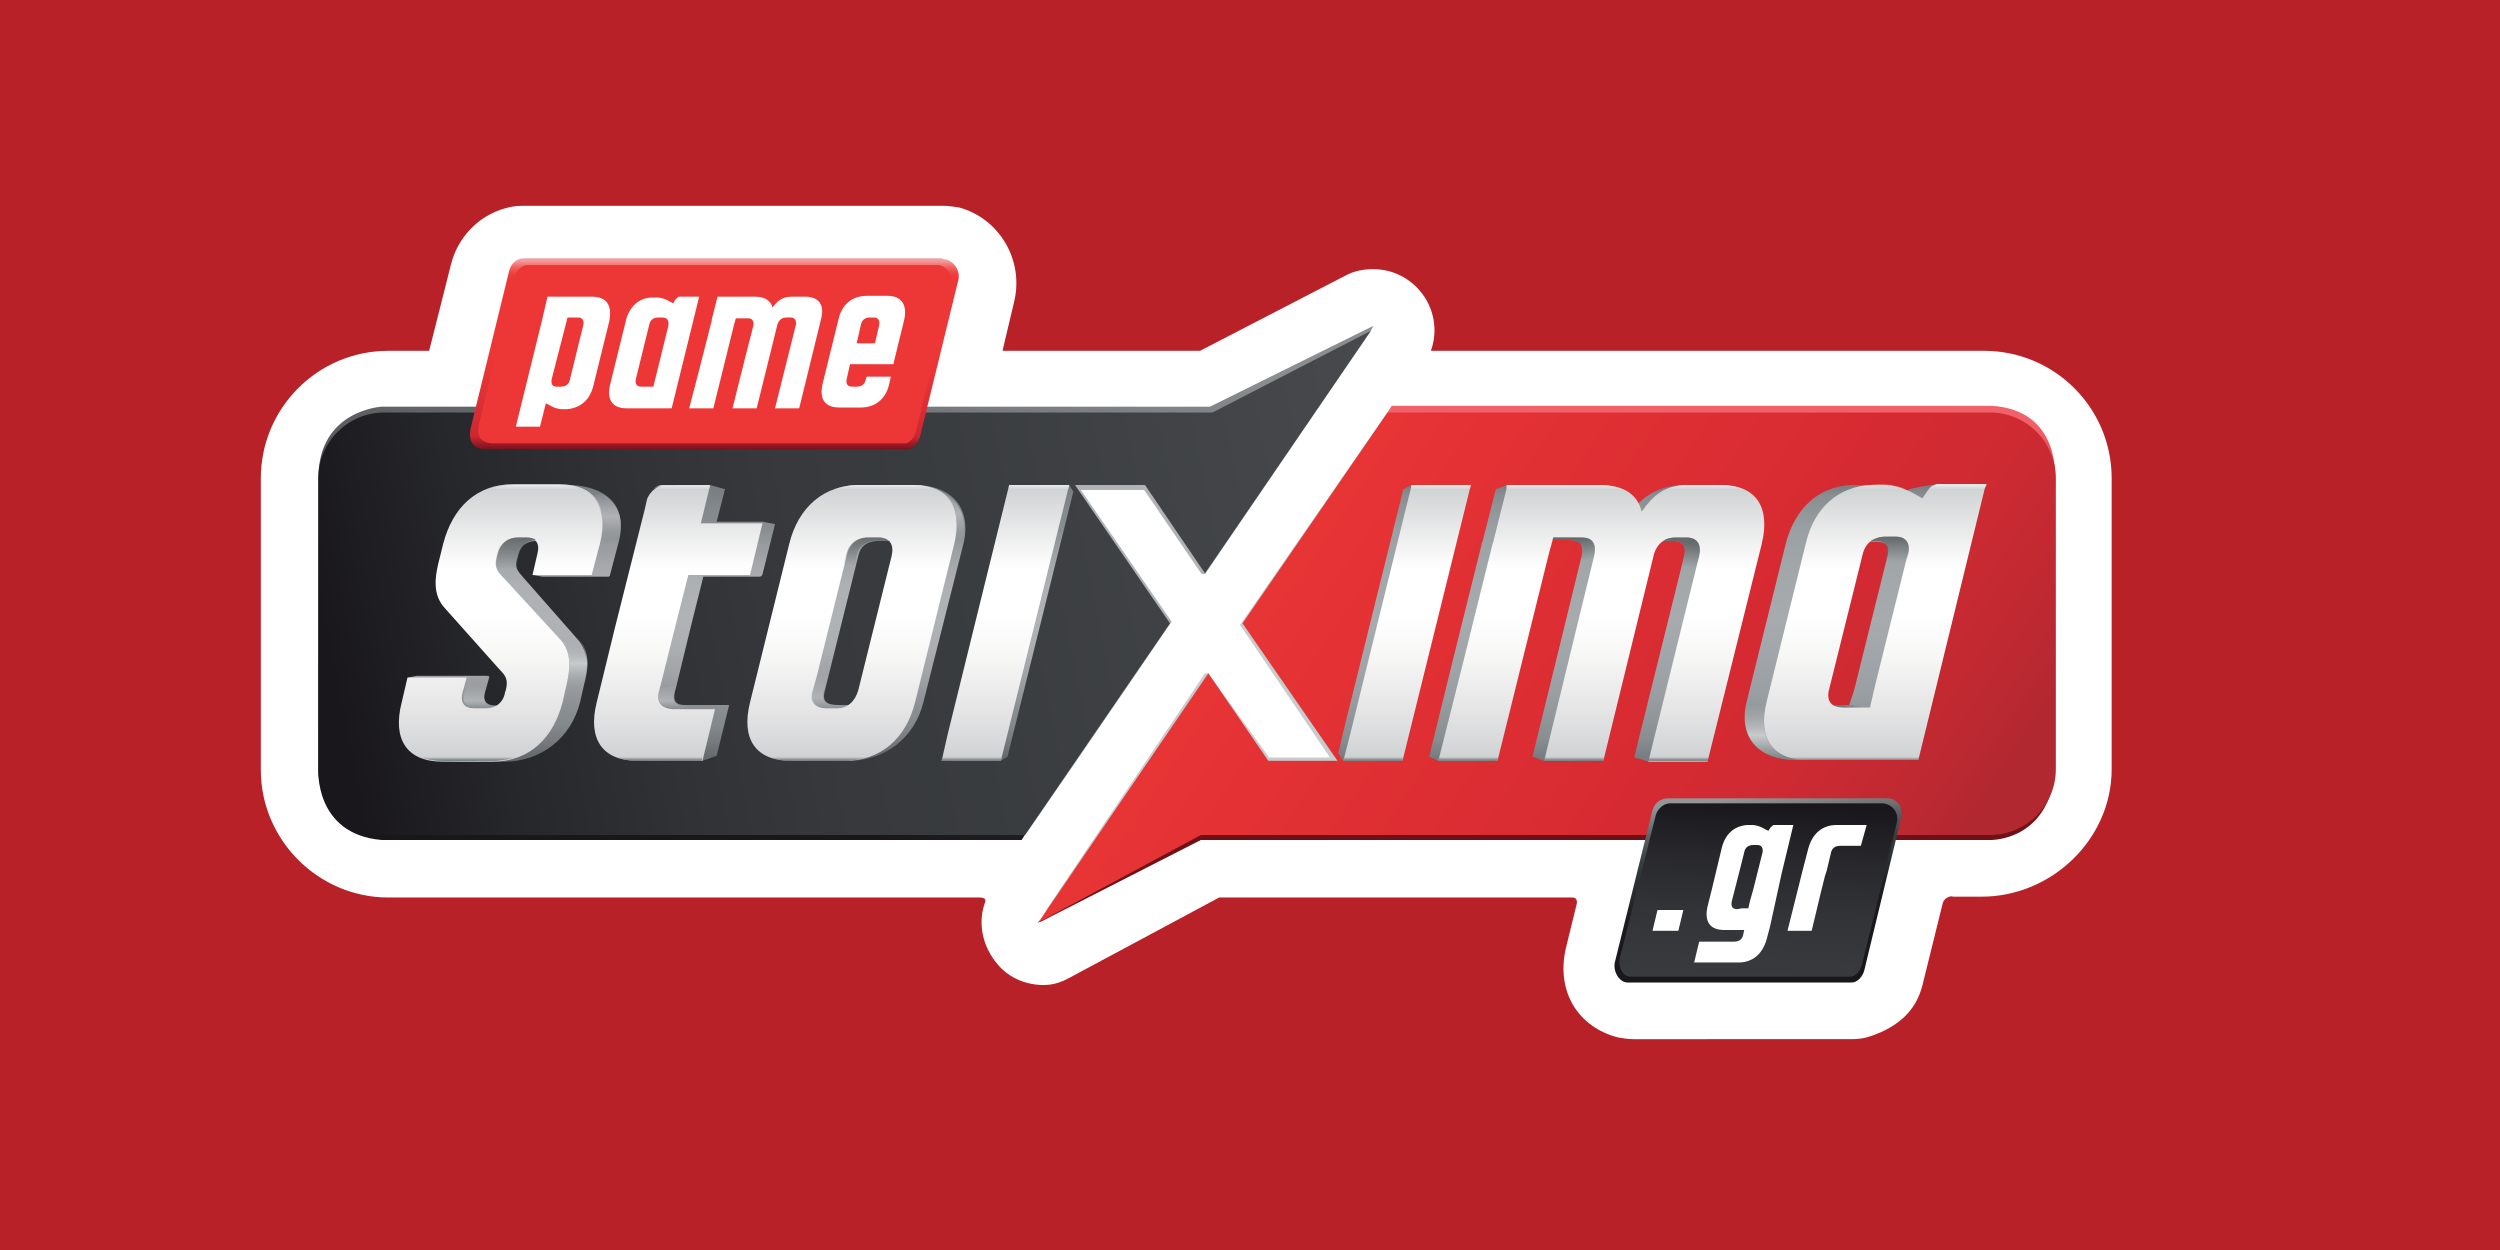
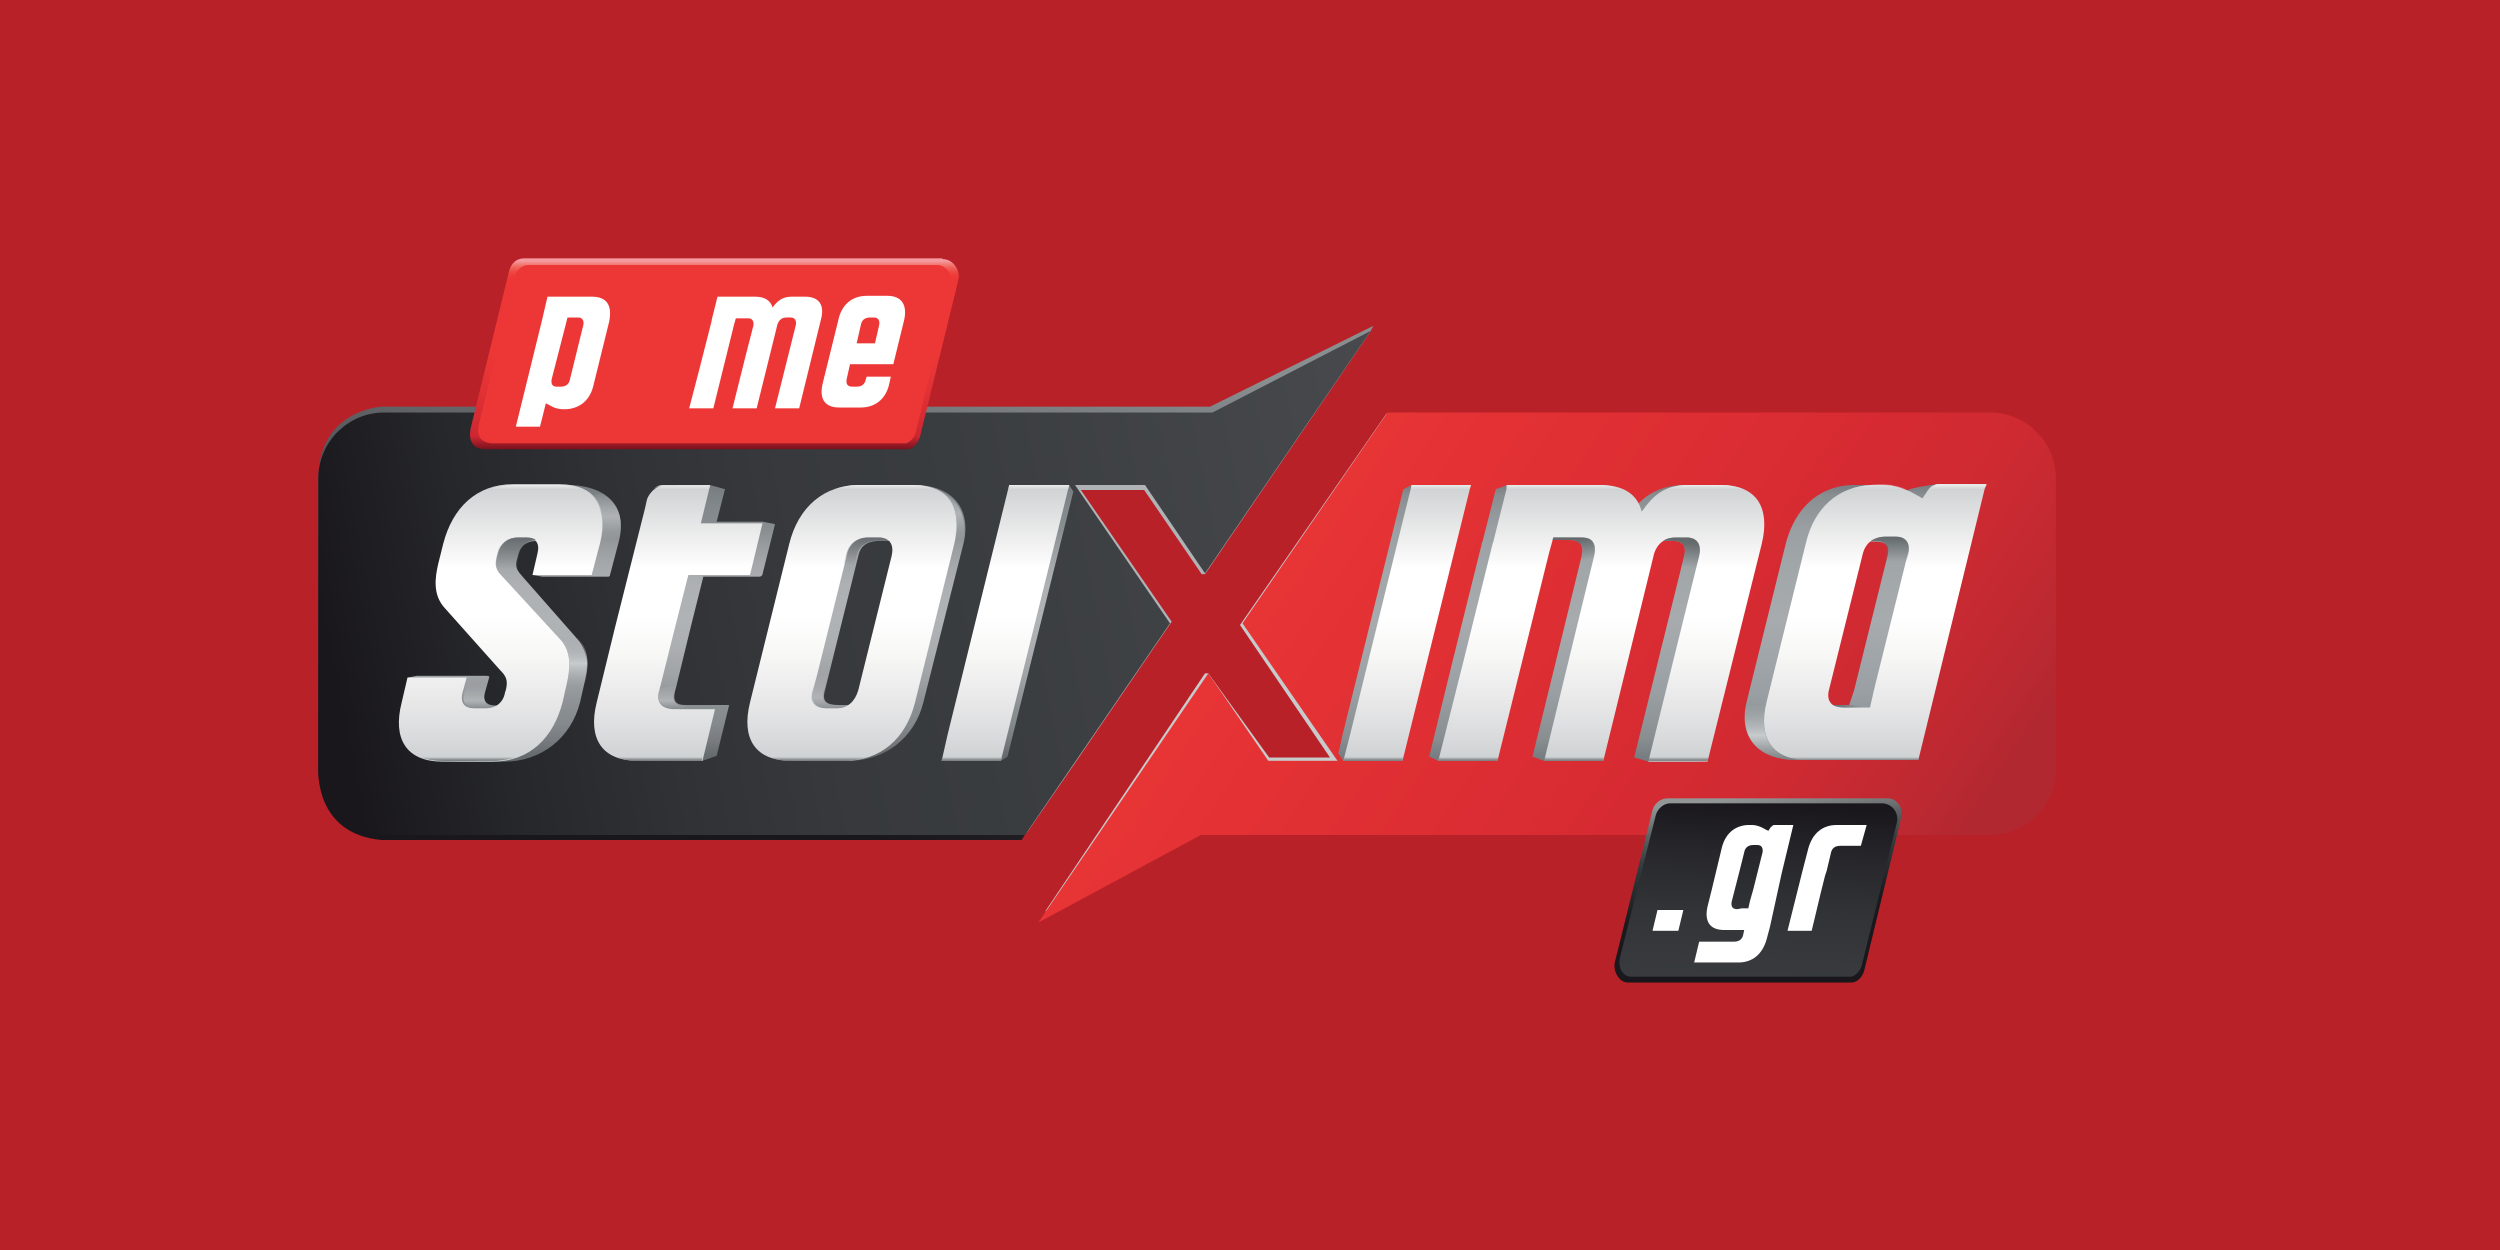
<svg xmlns="http://www.w3.org/2000/svg" version="1.1" id="Layer_1" x="0px" y="0px" viewBox="0 0 300 150" style="enable-background:new 0 0 300 150;" xml:space="preserve">
  <style type="text/css">
	.st0{fill:#B92128;}
	.st1{fill:#FFFFFF;}
	.st2{fill:#C7CBCC;}
	.st3{fill:url(#SVGID_1_);}
	.st4{fill:#B0B3B6;}
	.st5{fill:url(#SVGID_2_);}
	.st6{fill:url(#SVGID_3_);}
	.st7{fill:url(#SVGID_4_);}
	.st8{fill:url(#SVGID_5_);}
	.st9{fill:url(#SVGID_6_);}
	.st10{fill:url(#SVGID_7_);}
	.st11{fill:url(#SVGID_8_);}
	.st12{fill:url(#SVGID_9_);}
	.st13{fill:url(#SVGID_10_);}
	.st14{fill:url(#SVGID_11_);}
	.st15{fill:url(#SVGID_12_);}
	.st16{fill:url(#SVGID_13_);}
	.st17{fill:url(#SVGID_14_);}
	.st18{fill:url(#SVGID_15_);}
	.st19{fill:url(#SVGID_16_);}
	.st20{fill:url(#SVGID_17_);}
	.st21{fill:url(#SVGID_18_);}
	.st22{fill:url(#SVGID_19_);}
	.st23{fill:url(#SVGID_20_);}
	.st24{fill:url(#SVGID_21_);}
	.st25{fill:url(#SVGID_22_);}
	.st26{fill:url(#SVGID_23_);}
	.st27{fill:url(#SVGID_24_);}
	.st28{fill:url(#SVGID_25_);}
	.st29{fill:url(#SVGID_26_);}
	.st30{fill:url(#SVGID_27_);}
	.st31{fill:url(#SVGID_28_);}
	.st32{fill:url(#SVGID_29_);}
	.st33{fill:url(#SVGID_30_);}
	.st34{fill:url(#SVGID_31_);}
	.st35{fill:url(#SVGID_32_);}
	.st36{fill:url(#SVGID_33_);}
	.st37{fill:url(#SVGID_34_);}
	.st38{fill:url(#SVGID_35_);}
	.st39{fill:url(#SVGID_36_);}
	.st40{fill:url(#SVGID_37_);}
	.st41{fill:url(#SVGID_38_);}
	.st42{fill:url(#SVGID_39_);}
	.st43{fill:url(#SVGID_40_);}
	.st44{fill:url(#SVGID_41_);}
	.st45{fill:url(#SVGID_42_);}
	.st46{fill:url(#SVGID_43_);}
	.st47{fill:url(#SVGID_44_);}
	.st48{fill:url(#SVGID_45_);}
	.st49{opacity:0.6;fill:url(#SVGID_46_);enable-background:new    ;}
	.st50{fill:url(#SVGID_47_);}
	.st51{fill:url(#SVGID_48_);}
	.st52{fill:url(#SVGID_49_);}
	.st53{fill:url(#SVGID_50_);}
	.st54{fill:url(#SVGID_51_);}
	.st55{fill:url(#SVGID_52_);}
	.st56{fill:url(#SVGID_53_);}
	.st57{fill:url(#SVGID_54_);}
	.st58{fill:url(#SVGID_55_);}
	.st59{fill:url(#SVGID_56_);}
	.st60{fill:url(#SVGID_57_);}
	.st61{fill:url(#SVGID_58_);}
</style>
  <rect x="-0.2" class="st0" width="300.2" height="150" />
  <g>
-     <path class="st1" d="M233.1,108.5l-2.4,9.7c-0.8,3.2-3,5-6.1,6.1c-0.8,0.3-1.6,0.4-2.4,0.4H196c-0.6,0-1.2-0.1-1.8-0.2   c-4.8-1.2-7.5-5.5-6.3-10.7c0,0,0.9-3.7,1.3-5.3c0.2-0.9-0.6-0.8-0.6-0.8h-42.3l-17.9,9.6c-1.1,0.6-2,0.9-3.2,0.9   c-2,0-4.1-0.8-5.5-2.5c-1.8-2.1-2.4-4.9-1.5-7.4c0,0,0.3-0.6-0.6-0.6h-71c-8.4,0-15.3-6.9-15.3-15.3v-35c0-8.4,6.8-15.3,15.3-15.3   h4.9l2.6-10.3c0.8-3.3,3.3-5.9,6.5-6.8c0.7-0.2,1.3-0.3,2-0.3h50.6c0.6,0,1.3,0.1,1.9,0.2c4.8,1.3,7.8,6.3,6.6,11.3l-1.4,5.9H144   l17.4-9c1.1-0.6,2.2-0.8,3.4-0.8c2.1,0,4.1,0.9,5.5,2.5c1.8,2,2.3,4.9,1.4,7.3h66.4c8.4,0,15.3,6.8,15.3,15.3v34.9   c0,8.4-7.2,15.3-15.6,15.3h-3.5C234.4,107.5,233.3,107.5,233.1,108.5z" />
    <path class="st2" d="M125.4,109.4l19.2-28.6h0.4l7.3,10.1h7.3L148.8,75l17.6-25.4l3,14.9v29c0,0-5.5,4.1-6,4.1s-23.6-1-23.6-1   l-7.4,7.9L125.4,109.4z" />
    <linearGradient id="SVGID_1_" gradientUnits="userSpaceOnUse" x1="103.662" y1="113.653" x2="91.913" y2="52.023" gradientTransform="matrix(1 0 0 -1 0 150)">
      <stop offset="1.397650e-03" style="stop-color:#898E91" />
      <stop offset="1" style="stop-color:#19171C" />
    </linearGradient>
    <path class="st3" d="M164.5,39.7l0.3-0.6l-19.6,9.7h-35H46.8h-1c0,0-7.6,0.4-7.6,8.6s0,34.9,0,34.9s-0.5,7.8,7.6,8.5h16.8h60l1-1.6   l2.2-7.9l5.3-23.8l-4.1-9.7l1.9-3.9l18.8-1.6l14.3-10L164.5,39.7z" />
    <path class="st4" d="M164.5,39.7l-19.9,29.2h-0.4l-6.9-10.1h-7.6l10.9,15.8L128.7,92l-5.6,8.1l7.1-13.3L128,62l-0.9-5.3   c0,0,10-1.2,10.4-1.4s11.3-0.2,11.3-0.2L164.5,39.7z" />
    <linearGradient id="SVGID_2_" gradientUnits="userSpaceOnUse" x1="185.557" y1="99.844" x2="185.557" y2="50.142" gradientTransform="matrix(1 0 0 -1 0 150)">
      <stop offset="0" style="stop-color:#F16169" />
      <stop offset="8.792251e-02" style="stop-color:#F05357" />
      <stop offset="0.179" style="stop-color:#EF4749" />
      <stop offset="0.273" style="stop-color:#EE3E3E" />
      <stop offset="0.373" style="stop-color:#ED3938" />
      <stop offset="0.486" style="stop-color:#ED3736" />
      <stop offset="0.562" style="stop-color:#E03434" />
      <stop offset="0.675" style="stop-color:#C92D30" />
      <stop offset="0.812" style="stop-color:#A52328" />
      <stop offset="0.966" style="stop-color:#79141A" />
      <stop offset="0.999" style="stop-color:#6F1017" />
    </linearGradient>
-     <path class="st5" d="M124.9,110.6l19.2-9.8h94.8c0,0,7.1,0.1,7.7-8.5V57.4c0,0,0.7-8.2-7.6-8.7h-72l-0.5,0.8l-2,10l-4.7,16.3   l3.1,15.6v4.5l-14.3,2l-7.6-0.2l-16.5,13" />
    <linearGradient id="SVGID_3_" gradientUnits="userSpaceOnUse" x1="144.743" y1="95.721" x2="228.875" y2="38.799" gradientTransform="matrix(1 0 0 -1 0 150)">
      <stop offset="0" style="stop-color:#ED3736" />
      <stop offset="0.645" style="stop-color:#D62A32" />
      <stop offset="0.774" style="stop-color:#CF2A32" />
      <stop offset="0.921" style="stop-color:#BE2931" />
      <stop offset="1" style="stop-color:#B12830" />
    </linearGradient>
    <path class="st6" d="M144.1,100.2h94.7c4.3,0,7.9-3.5,7.9-7.9V57.4c0-4.3-3.5-7.9-7.9-7.9h-72.3l-17.4,25.3l11.4,16.5h-8.3   L145,80.8l-20.4,29.9L144.1,100.2z" />
    <linearGradient id="SVGID_4_" gradientUnits="userSpaceOnUse" x1="40.449" y1="66.408" x2="167.458" y2="91.809" gradientTransform="matrix(1 0 0 -1 0 150)">
      <stop offset="0" style="stop-color:#19171C" />
      <stop offset="0.14" style="stop-color:#26272B" />
      <stop offset="0.3" style="stop-color:#313236" />
      <stop offset="0.448" style="stop-color:#37393D" />
      <stop offset="0.57" style="stop-color:#393C3F" />
      <stop offset="0.993" style="stop-color:#47494D" />
    </linearGradient>
    <path class="st7" d="M140.4,74.8L129,58.2h8.4l7.2,10.6l19.9-29.1l-19,9.8H46.1c-4.3,0-7.9,3.5-7.9,7.9v34.9c0,4.3,3.5,7.9,7.9,7.9   H123L140.4,74.8z" />
    <g>
      <g>
		</g>
      <g>
		</g>
      <linearGradient id="SVGID_5_" gradientUnits="userSpaceOnUse" x1="85.73" y1="118.673" x2="85.73" y2="96.043" gradientTransform="matrix(1 0 0 -1 0 150)">
        <stop offset="0" style="stop-color:#F69AA1" />
        <stop offset="8.079831e-03" style="stop-color:#F48B8B" />
        <stop offset="2.169751e-02" style="stop-color:#F2756F" />
        <stop offset="3.577329e-02" style="stop-color:#F0615A" />
        <stop offset="5.019660e-02" style="stop-color:#EF504A" />
        <stop offset="6.510857e-02" style="stop-color:#EE423E" />
        <stop offset="8.081198e-02" style="stop-color:#ED3A38" />
        <stop offset="9.862389e-02" style="stop-color:#ED3736" />
        <stop offset="0.153" style="stop-color:#ED3736" />
        <stop offset="0.486" style="stop-color:#ED3736" />
        <stop offset="0.647" style="stop-color:#E43335" />
        <stop offset="0.886" style="stop-color:#D12932" />
        <stop offset="0.929" style="stop-color:#CE2731" />
        <stop offset="1" style="stop-color:#77111D" />
      </linearGradient>
      <path class="st8" d="M113,31h-0.7H63.9h-1c-1,0-1.6,0.7-1.8,1.5l-4.6,18.8c0,0-0.7,2.6,1.7,2.6h50.2h0.7c0.6-0.2,1.1-0.8,1.3-1.5    l4.6-18.8c0.3-1.2-0.7-2.5-1.8-2.5" />
      <linearGradient id="SVGID_6_" gradientUnits="userSpaceOnUse" x1="57.233" y1="107.5" x2="114.226" y2="107.5" gradientTransform="matrix(1 0 0 -1 0 150)">
        <stop offset="0" style="stop-color:#ED3736" />
        <stop offset="1" style="stop-color:#ED3736" />
      </linearGradient>
      <path class="st9" d="M111.6,31.8h-0.5H63.7h-0.3c-0.8,0-1.5,0.7-1.6,1.4l-4.3,17.6c0,0-0.8,2.3,1.6,2.4H108h0.7    c0.6-0.2,1-0.7,1.2-1.4l4.3-17.6c0.3-1.1-0.7-2.4-1.7-2.4C112.5,31.8,111.6,31.8,111.6,31.8z" />
    </g>
    <linearGradient id="SVGID_7_" gradientUnits="userSpaceOnUse" x1="212.128" y1="32.223" x2="209.813" y2="54.299" gradientTransform="matrix(1 0 0 -1 0 150)">
      <stop offset="0" style="stop-color:#19171C" />
      <stop offset="0.384" style="stop-color:#1A191E" />
      <stop offset="0.473" style="stop-color:#212226" />
      <stop offset="0.642" style="stop-color:#303538" />
      <stop offset="0.706" style="stop-color:#363D40" />
      <stop offset="0.836" style="stop-color:#5A5E60" />
      <stop offset="1" style="stop-color:#939696" />
    </linearGradient>
    <path class="st10" d="M226.5,95.8h-0.4h-0.7h-0.7h-15.5h-1.4h-4h-1.4h-0.7H201h-0.7h-0.2c-0.9,0-1.6,0.7-1.8,1.4l-4.5,18.2   c-0.3,1.1,0.5,2.5,1.5,2.5h0.3h0.5h0.7h5.6h1.4h4h1.4h11.2h0.7h0.7h0.4c0.7,0,1.3-0.7,1.5-1.4l4.4-18.2   C228.5,97.2,227.8,95.8,226.5,95.8" />
    <linearGradient id="SVGID_8_" gradientUnits="userSpaceOnUse" x1="211.518" y1="53.42" x2="210.301" y2="29.286" gradientTransform="matrix(1 0 0 -1 0 150)">
      <stop offset="0" style="stop-color:#19171C" />
      <stop offset="0.264" style="stop-color:#28282C" />
      <stop offset="0.529" style="stop-color:#313337" />
      <stop offset="0.779" style="stop-color:#37393D" />
      <stop offset="0.998" style="stop-color:#393C3F" />
    </linearGradient>
    <path class="st11" d="M225.9,96.4h-0.2H225h-0.7h-14.8h-1.4h-3.9h-1.4h-0.7h-0.7h-0.7h-0.3c-0.8,0-1.5,0.7-1.7,1.4l-4.3,17.1   c-0.3,1.1,0.3,2.3,1.3,2.3h0.3h0.7h0.7h5.3h1.4h3.9h1.4h10.7h0.7h0.7h0.5c0.7,0,1.2-0.7,1.4-1.3l4.2-17.1   C227.9,97.8,227.3,96.5,225.9,96.4" />
    <g>
      <g>
        <g>
          <linearGradient id="SVGID_9_" gradientUnits="userSpaceOnUse" x1="61.753" y1="59.261" x2="61.753" y2="91.825" gradientTransform="matrix(1 0 0 -1 0 150)">
            <stop offset="0" style="stop-color:#656A6D" />
            <stop offset="5.845438e-02" style="stop-color:#787C80" />
            <stop offset="0.118" style="stop-color:#84898D" />
            <stop offset="0.172" style="stop-color:#898E91" />
            <stop offset="0.202" style="stop-color:#8F9397" />
            <stop offset="0.302" style="stop-color:#A0A4A7" />
            <stop offset="0.403" style="stop-color:#ACAFB2" />
            <stop offset="0.502" style="stop-color:#B0B3B6" />
            <stop offset="0.625" style="stop-color:#ADB1B3" />
            <stop offset="0.708" style="stop-color:#A5A8AB" />
            <stop offset="0.779" style="stop-color:#979B9E" />
            <stop offset="0.832" style="stop-color:#898E91" />
            <stop offset="0.915" style="stop-color:#82888C" />
            <stop offset="1" style="stop-color:#767C80" />
          </linearGradient>
          <path class="st12" d="M68.1,58.2h-4.3c-4.4,0-7.3,2.8-8.4,7.1l-0.6,2.4c-0.4,1.7-0.6,3.8,0.8,5.4l6.8,7.4c0.7,0.8,1,1.2,0.7,2.4      L63,83.1c-0.3,1.2-0.8,1.6-2,1.6h-1.4c-1.2,0-1.7-0.4-1.4-1.6l0.5-1.8c0.1-0.2-0.3-0.2-0.3-0.2H50l-1,0.2l0.7,0.8l1.2,0.2      l-0.5,2c-1.1,4.2,0.5,7.1,4.9,7.1h5.2c4.4,0,8-2.8,9.1-7.1l0.5-2.2c0.4-1.7,0.6-3.8-0.8-5.4l-6.5-7.4c-0.7-0.8-1.1-1.2-0.7-2.4      l0.1-0.4c0.3-1.2,1.2-1.6,2.4-1.6h1c1.2,0,1.7,0.4,1.4,1.6l-0.5,2L63.9,69l1.2,0.2H73c0,0,0.2,0,0.2-0.2l1-3.8      C75.5,60.6,72.5,58.2,68.1,58.2z" />
          <linearGradient id="SVGID_10_" gradientUnits="userSpaceOnUse" x1="60.1" y1="91.517" x2="60.1" y2="58.989" gradientTransform="matrix(1 0 0 -1 0 150)">
            <stop offset="0" style="stop-color:#CFD2D3" />
            <stop offset="0.194" style="stop-color:#EFEFEF" />
            <stop offset="0.3" style="stop-color:#FFFFFF" />
            <stop offset="0.317" style="stop-color:#FFFFFF" />
            <stop offset="0.474" style="stop-color:#FFFFFF" />
            <stop offset="0.619" style="stop-color:#F7F7F6" />
            <stop offset="0.803" style="stop-color:#E7E7E8" />
            <stop offset="1" style="stop-color:#CFD2D3" />
          </linearGradient>
          <path class="st13" d="M68,82.1l-0.5,2.2c-1.1,4.2-3.9,7.1-8.4,7.1h-6c-4.4,0-6-2.8-4.9-7.1l0.7-3H56l-0.5,1.8      c-0.3,1.2,0.2,1.9,1.4,1.9h1.4c1.2,0,2.1-0.7,2.3-1.9l0.1-0.3c0.3-1.2,0-1.7-0.7-2.4L53.4,73c-1.5-1.6-1.2-3.7-0.8-5.4l0.6-2.4      c1.1-4.2,3.9-7.1,8.4-7.1h5.5c4.4,0,6,2.8,4.9,7.1L71,69h-7.1l0.6-2.6c0.3-1.2-0.2-1.9-1.4-1.9h-1c-1.2,0-2.1,0.7-2.4,1.9      l-0.1,0.4c-0.3,1.2,0,1.7,0.7,2.4l6.8,7.4C68.7,78.2,68.4,80.3,68,82.1" />
          <linearGradient id="SVGID_11_" gradientUnits="userSpaceOnUse" x1="64.3" y1="91.793" x2="64.3" y2="91.274" gradientTransform="matrix(1 0 0 -1 0 150)">
            <stop offset="0" style="stop-color:#EBECEB" />
            <stop offset="1" style="stop-color:#EBECEB;stop-opacity:0" />
          </linearGradient>
          <path class="st14" d="M67.1,58.2h-5.5c-1.1,0-2.1,0.2-2.9,0.5h11.2C69.1,58.4,68.2,58.2,67.1,58.2z" />
        </g>
        <linearGradient id="SVGID_12_" gradientUnits="userSpaceOnUse" x1="61.94" y1="85.716" x2="61.94" y2="81.641" gradientTransform="matrix(1 0 0 -1 0 150)">
          <stop offset="0" style="stop-color:#656A6D" />
          <stop offset="1" style="stop-color:#656A6D;stop-opacity:0" />
        </linearGradient>
        <path class="st15" d="M62.8,69.1c-0.6-0.7-0.9-1.1-0.6-2.3l0.1-0.4c0.3-1.1,1-1.5,2-1.6c-0.2-0.2-0.6-0.3-1.1-0.3h-1     c-1.2,0-2.1,0.7-2.4,1.9l-0.1,0.4c-0.3,1.1,0,1.6,0.5,2.2C61.1,69,61.9,69.1,62.8,69.1z" />
        <linearGradient id="SVGID_13_" gradientUnits="userSpaceOnUse" x1="68.997" y1="73.192" x2="68.997" y2="67.722" gradientTransform="matrix(1 0 0 -1 0 150)">
          <stop offset="0" style="stop-color:#B0B3B6;stop-opacity:7.916400e-02" />
          <stop offset="0.199" style="stop-color:#B5B9BB;stop-opacity:0.435" />
          <stop offset="0.465" style="stop-color:#C4C8C8;stop-opacity:0.912" />
          <stop offset="0.514" style="stop-color:#C7CBCC" />
          <stop offset="0.54" style="stop-color:#C5C9CA;stop-opacity:0.947" />
          <stop offset="0.808" style="stop-color:#B6B9BB;stop-opacity:0.394" />
          <stop offset="1" style="stop-color:#B0B3B6;stop-opacity:0" />
        </linearGradient>
        <path class="st16" d="M67.5,77c1.1,1.5,0.9,3.5,0.5,5l-0.1,0.5c0.8-0.2,1.5-0.3,2.3-0.5v-0.1c0.4-1.7,0.6-3.8-0.8-5.3     C68.8,76.9,68.2,76.9,67.5,77z" />
        <linearGradient id="SVGID_14_" gradientUnits="userSpaceOnUse" x1="72.693" y1="90.93" x2="72.693" y2="85.307" gradientTransform="matrix(1 0 0 -1 0 150)">
          <stop offset="0" style="stop-color:#B0B3B6;stop-opacity:7.916400e-02" />
          <stop offset="0.514" style="stop-color:#B0B3B6" />
          <stop offset="1" style="stop-color:#B0B3B6;stop-opacity:0" />
        </linearGradient>
        <path class="st17" d="M72.3,59.2c-0.1,0-0.3,0.1-0.4,0.1c-0.3,0-0.6,0.1-1,0.1c1.3,1.2,1.7,3.1,1.1,5.6c0.8-0.2,1.5-0.3,2.3-0.5     C74.9,62,74,60.2,72.3,59.2z" />
        <linearGradient id="SVGID_15_" gradientUnits="userSpaceOnUse" x1="57.658" y1="67.722" x2="57.658" y2="65.056" gradientTransform="matrix(1 0 0 -1 0 150)">
          <stop offset="0" style="stop-color:#B0B3B6;stop-opacity:7.916400e-02" />
          <stop offset="0.664" style="stop-color:#B0B3B6" />
          <stop offset="1" style="stop-color:#B0B3B6;stop-opacity:0" />
        </linearGradient>
        <path class="st18" d="M58.4,82.2l-0.3,1c0,0-0.3,1.3,1,1.4c0.6,0,0.6,0,0.6,0S59.3,85,58.5,85s-1.4,0-1.4,0s-1.9,0-1.4-1.8     l0.3-1.1L58.4,82.2z" />
      </g>
      <linearGradient id="SVGID_16_" gradientUnits="userSpaceOnUse" x1="56.2" y1="58.674" x2="56.2" y2="59.159" gradientTransform="matrix(1 0 0 -1 0 150)">
        <stop offset="0" style="stop-color:#656A6D" />
        <stop offset="1" style="stop-color:#656A6D;stop-opacity:0" />
      </linearGradient>
      <path class="st19" d="M59.1,91.3c1.1,0,2.1-0.2,3-0.5H50.3c0.7,0.3,1.7,0.5,2.8,0.5H59.1z" />
    </g>
    <g>
      <linearGradient id="SVGID_17_" gradientUnits="userSpaceOnUse" x1="83.142" y1="59.261" x2="83.142" y2="91.825" gradientTransform="matrix(1 0 0 -1 0 150)">
        <stop offset="0" style="stop-color:#656A6D" />
        <stop offset="5.845438e-02" style="stop-color:#787C80" />
        <stop offset="0.118" style="stop-color:#84898D" />
        <stop offset="0.172" style="stop-color:#898E91" />
        <stop offset="0.202" style="stop-color:#8F9397" />
        <stop offset="0.302" style="stop-color:#A0A4A7" />
        <stop offset="0.403" style="stop-color:#ACAFB2" />
        <stop offset="0.502" style="stop-color:#B0B3B6" />
        <stop offset="0.625" style="stop-color:#ADB1B3" />
        <stop offset="0.708" style="stop-color:#A5A8AB" />
        <stop offset="0.779" style="stop-color:#979B9E" />
        <stop offset="0.832" style="stop-color:#898E91" />
        <stop offset="0.915" style="stop-color:#82888C" />
        <stop offset="1" style="stop-color:#767C80" />
      </linearGradient>
      <path class="st20" d="M91.5,62.6H86l1-3.9l-1.8-0.5h-3.4l0,0h-0.3c-0.4,0-0.8,0.2-1.2,0.5c-0.4,0.4-0.7,0.8-0.8,1.3l-0.2,1    l-3.5,14.3l0,0l-2.2,9c-1.1,4.4,0.7,7,4.9,7h5.3l0,0h0.5l1.7-0.6l1.5-6.1h-2.1h-1.9l0,0h-1.3c-1.3,0-1.5-0.7-1.1-2l1.8-7.4l1.5-6    h6.8c0,0,0.3-0.1,0.3-0.3l1.5-6L91.5,62.6z" />
      <linearGradient id="SVGID_18_" gradientUnits="userSpaceOnUse" x1="81.392" y1="91.517" x2="81.392" y2="58.989" gradientTransform="matrix(1 0 0 -1 0 150)">
        <stop offset="0" style="stop-color:#CFD2D3" />
        <stop offset="0.194" style="stop-color:#EFEFEF" />
        <stop offset="0.3" style="stop-color:#FFFFFF" />
        <stop offset="0.317" style="stop-color:#FFFFFF" />
        <stop offset="0.474" style="stop-color:#FFFFFF" />
        <stop offset="0.619" style="stop-color:#F7F7F6" />
        <stop offset="0.803" style="stop-color:#E7E7E8" />
        <stop offset="1" style="stop-color:#CFD2D3" />
      </linearGradient>
      <path class="st21" d="M84.3,91.3h-2.5l0,0h-5.3c-4.2,0-6-2.6-4.9-7l2.2-9l0,0L77.4,61l0.2-0.9c0.1-0.5,0.4-0.9,0.8-1.3    c0.4-0.3,0.8-0.5,1.2-0.5h0.3l0,0h5.3l-1.1,4.5h7.4L90,69h-7.4L81,75.3l-1.9,7.6c-0.4,1.4,0.3,2.1,1.6,2.2H82l0,0h1.7h2.1    L84.3,91.3z" />
      <linearGradient id="SVGID_19_" gradientUnits="userSpaceOnUse" x1="82.4" y1="91.8" x2="82.4" y2="91.8" gradientTransform="matrix(1 0 0 -1 0 150)">
        <stop offset="0" style="stop-color:#EBECEB" />
        <stop offset="1" style="stop-color:#EBECEB;stop-opacity:0" />
      </linearGradient>
      <path class="st22" d="M85.2,58.2h-5.3l0,0h-0.3l0,0H85.2L85.2,58.2z" />
      <linearGradient id="SVGID_20_" gradientUnits="userSpaceOnUse" x1="81.8" y1="91.793" x2="81.8" y2="91.274" gradientTransform="matrix(1 0 0 -1 0 150)">
        <stop offset="0" style="stop-color:#EBECEB" />
        <stop offset="1" style="stop-color:#EBECEB;stop-opacity:0" />
      </linearGradient>
      <path class="st23" d="M85.1,58.7l0.1-0.5h-5.7c-0.4,0-0.8,0.2-1.1,0.5H85.1z" />
      <linearGradient id="SVGID_21_" gradientUnits="userSpaceOnUse" x1="80.694" y1="67.722" x2="80.694" y2="65.013" gradientTransform="matrix(1 0 0 -1 0 150)">
        <stop offset="0" style="stop-color:#B0B3B6;stop-opacity:7.916400e-02" />
        <stop offset="0.664" style="stop-color:#B0B3B6" />
        <stop offset="1" style="stop-color:#B0B3B6;stop-opacity:0" />
      </linearGradient>
      <path class="st24" d="M82.2,85c0.1,0-0.3-0.1-0.2-0.1l0.4-0.2h-0.3c-1.3,0-1.5-0.7-1.1-2l0.2-0.6c-0.7,0.2-1.4,0.4-2.1,0.6v0.1    c-0.4,1.4,0.3,2.1,1.6,2.2H82.2z" />
      <linearGradient id="SVGID_22_" gradientUnits="userSpaceOnUse" x1="79.05" y1="58.674" x2="79.05" y2="59.159" gradientTransform="matrix(1 0 0 -1 0 150)">
        <stop offset="0" style="stop-color:#656A6D" />
        <stop offset="1" style="stop-color:#656A6D;stop-opacity:0" />
      </linearGradient>
      <path class="st25" d="M76.5,91.3h5.3l0,0h2.4l0.1-0.5H73.8C74.5,91.1,75.4,91.3,76.5,91.3z" />
    </g>
    <g>
      <linearGradient id="SVGID_23_" gradientUnits="userSpaceOnUse" x1="103.315" y1="59.261" x2="103.315" y2="91.825" gradientTransform="matrix(1 0 0 -1 0 150)">
        <stop offset="0" style="stop-color:#656A6D" />
        <stop offset="5.845438e-02" style="stop-color:#787C80" />
        <stop offset="0.118" style="stop-color:#84898D" />
        <stop offset="0.172" style="stop-color:#898E91" />
        <stop offset="0.202" style="stop-color:#8F9397" />
        <stop offset="0.302" style="stop-color:#A0A4A7" />
        <stop offset="0.403" style="stop-color:#ACAFB2" />
        <stop offset="0.502" style="stop-color:#B0B3B6" />
        <stop offset="0.625" style="stop-color:#ADB1B3" />
        <stop offset="0.708" style="stop-color:#A5A8AB" />
        <stop offset="0.779" style="stop-color:#979B9E" />
        <stop offset="0.832" style="stop-color:#898E91" />
        <stop offset="0.915" style="stop-color:#82888C" />
        <stop offset="1" style="stop-color:#767C80" />
      </linearGradient>
      <path class="st26" d="M106.9,64.9c1.3,0,1.8,0.5,1.5,1.8l-4,16.1c-0.4,1.4-1.3,1.8-2.6,1.8h-1.2c-1.4,0-2-0.4-1.6-1.8l4-16.1    c0.3-1.4,1.3-1.8,2.7-1.8H106.9 M115.6,65.3c1.1-4.5-1.6-7.1-5.8-7.1h-5.6c-4.2,0-7.3,2.6-8.4,7.1l-4.7,19c-1.1,4.4,0.7,7,5,7h5.8    c4.1,0,7.8-2.6,8.9-7L115.6,65.3" />
      <linearGradient id="SVGID_24_" gradientUnits="userSpaceOnUse" x1="102.25" y1="91.517" x2="102.25" y2="58.989" gradientTransform="matrix(1 0 0 -1 0 150)">
        <stop offset="0" style="stop-color:#CFD2D3" />
        <stop offset="0.194" style="stop-color:#EFEFEF" />
        <stop offset="0.3" style="stop-color:#FFFFFF" />
        <stop offset="0.317" style="stop-color:#FFFFFF" />
        <stop offset="0.474" style="stop-color:#FFFFFF" />
        <stop offset="0.619" style="stop-color:#F7F7F6" />
        <stop offset="0.803" style="stop-color:#E7E7E8" />
        <stop offset="1" style="stop-color:#CFD2D3" />
      </linearGradient>
      <path class="st27" d="M105.5,64.5c1.3,0,1.8,0.9,1.5,2.2l-4,16.1c-0.4,1.4-1.3,2.2-2.6,2.2h-1.2c-1.4,0-2-0.8-1.6-2.2l4-16.1    c0.3-1.4,1.3-2.2,2.7-2.2H105.5 M114.5,65.3c1.1-4.5-0.7-7.1-4.9-7.1h-6.5c-4.2,0-7.3,2.6-8.4,7.1l-4.7,19c-1.1,4.4,0.7,7,4.9,7    h6.5c4.2,0,7.3-2.6,8.4-7L114.5,65.3" />
      <linearGradient id="SVGID_25_" gradientUnits="userSpaceOnUse" x1="106.15" y1="91.793" x2="106.15" y2="91.274" gradientTransform="matrix(1 0 0 -1 0 150)">
        <stop offset="0" style="stop-color:#EBECEB" />
        <stop offset="1" style="stop-color:#EBECEB;stop-opacity:0" />
      </linearGradient>
      <path class="st28" d="M109.5,58.2H103c-1.1,0-2,0.2-2.9,0.5h12.1C111.5,58.4,110.6,58.2,109.5,58.2z" />
      <linearGradient id="SVGID_26_" gradientUnits="userSpaceOnUse" x1="112.607" y1="91.703" x2="112.607" y2="85.204" gradientTransform="matrix(1 0 0 -1 0 150)">
        <stop offset="0" style="stop-color:#B0B3B6;stop-opacity:7.916400e-02" />
        <stop offset="0.514" style="stop-color:#B0B3B6" />
        <stop offset="1" style="stop-color:#B0B3B6;stop-opacity:0" />
      </linearGradient>
      <path class="st29" d="M114.5,65L114.5,65c0.2,0,0.2,0,0.3,0c0.3-0.1,0.6-0.1,0.8-0.2c0.7-4.1-1.9-6.5-5.9-6.5h-0.2    C113.7,58.2,115.5,60.7,114.5,65z" />
      <linearGradient id="SVGID_27_" gradientUnits="userSpaceOnUse" x1="99.544" y1="69.051" x2="99.544" y2="64.902" gradientTransform="matrix(1 0 0 -1 0 150)">
        <stop offset="0" style="stop-color:#B0B3B6;stop-opacity:7.916400e-02" />
        <stop offset="0.664" style="stop-color:#B0B3B6" />
        <stop offset="1" style="stop-color:#B0B3B6;stop-opacity:0" />
      </linearGradient>
      <path class="st30" d="M100.5,84.6c-1.4,0-2-0.4-1.6-1.8l0.5-1.9l-1.5,0.5l-0.4,1.5c-0.4,1.4,0.3,2.2,1.6,2.2h1.2    c0.5,0,1-0.1,1.4-0.4l0,0L100.5,84.6L100.5,84.6z" />
      <linearGradient id="SVGID_28_" gradientUnits="userSpaceOnUse" x1="103.85" y1="85.895" x2="103.85" y2="82.133" gradientTransform="matrix(1 0 0 -1 0 150)">
        <stop offset="0" style="stop-color:#656A6D" />
        <stop offset="1" style="stop-color:#656A6D;stop-opacity:0" />
      </linearGradient>
      <path class="st31" d="M104.9,64.5h0.6c0,0,0.7,0,1.1,0.4h-1.4H105c0,0-1.8,0-2.2,1.7c-0.4,1.7-0.4,1.7-0.4,1.7l-1.3-0.2l0.4-1.4    c0,0,0.3-2.1,2.5-2.2H104.9z" />
      <linearGradient id="SVGID_29_" gradientUnits="userSpaceOnUse" x1="106.6" y1="85.1" x2="106.6" y2="85.1" gradientTransform="matrix(1 0 0 -1 0 150)">
        <stop offset="0" style="stop-color:#656A6D" />
        <stop offset="5.845438e-02" style="stop-color:#787C80" />
        <stop offset="0.118" style="stop-color:#84898D" />
        <stop offset="0.172" style="stop-color:#898E91" />
        <stop offset="0.202" style="stop-color:#8F9397" />
        <stop offset="0.302" style="stop-color:#A0A4A7" />
        <stop offset="0.403" style="stop-color:#ACAFB2" />
        <stop offset="0.502" style="stop-color:#B0B3B6" />
        <stop offset="0.625" style="stop-color:#ADB1B3" />
        <stop offset="0.708" style="stop-color:#A5A8AB" />
        <stop offset="0.779" style="stop-color:#979B9E" />
        <stop offset="0.832" style="stop-color:#898E91" />
        <stop offset="0.915" style="stop-color:#82888C" />
        <stop offset="1" style="stop-color:#767C80" />
      </linearGradient>
      <path class="st32" d="M106.6,64.9" />
      <linearGradient id="SVGID_30_" gradientUnits="userSpaceOnUse" x1="106.6" y1="85.1" x2="106.6" y2="85.1" gradientTransform="matrix(1 0 0 -1 0 150)">
        <stop offset="0" style="stop-color:#656A6D" />
        <stop offset="5.845438e-02" style="stop-color:#787C80" />
        <stop offset="0.118" style="stop-color:#84898D" />
        <stop offset="0.172" style="stop-color:#898E91" />
        <stop offset="0.202" style="stop-color:#8F9397" />
        <stop offset="0.302" style="stop-color:#A0A4A7" />
        <stop offset="0.403" style="stop-color:#ACAFB2" />
        <stop offset="0.502" style="stop-color:#B0B3B6" />
        <stop offset="0.625" style="stop-color:#ADB1B3" />
        <stop offset="0.708" style="stop-color:#A5A8AB" />
        <stop offset="0.779" style="stop-color:#979B9E" />
        <stop offset="0.832" style="stop-color:#898E91" />
        <stop offset="0.915" style="stop-color:#82888C" />
        <stop offset="1" style="stop-color:#767C80" />
      </linearGradient>
      <path class="st33" d="M106.6,64.9" />
      <linearGradient id="SVGID_31_" gradientUnits="userSpaceOnUse" x1="98.2" y1="58.674" x2="98.2" y2="59.159" gradientTransform="matrix(1 0 0 -1 0 150)">
        <stop offset="0" style="stop-color:#656A6D" />
        <stop offset="1" style="stop-color:#656A6D;stop-opacity:0" />
      </linearGradient>
      <path class="st34" d="M94.8,91.3h6.5c1.1,0,2.1-0.2,3-0.5H92.1C92.8,91.1,93.8,91.3,94.8,91.3z" />
    </g>
    <g>
      <linearGradient id="SVGID_32_" gradientUnits="userSpaceOnUse" x1="191.058" y1="59.107" x2="191.058" y2="92.018" gradientTransform="matrix(1 0 0 -1 0 150)">
        <stop offset="0" style="stop-color:#767C80" />
        <stop offset="6.860090e-02" style="stop-color:#898E91" />
        <stop offset="0.239" style="stop-color:#9A9FA3" />
        <stop offset="0.313" style="stop-color:#9EA3A7" />
        <stop offset="0.503" style="stop-color:#A7ABAE" />
        <stop offset="0.696" style="stop-color:#A1A6A9" />
        <stop offset="0.835" style="stop-color:#9A9FA3" />
        <stop offset="0.954" style="stop-color:#898E91" />
        <stop offset="0.997" style="stop-color:#767C80" />
      </linearGradient>
      <path class="st35" d="M196.1,90.9l6-24.2c0.3-1.3-0.2-1.8-1.5-1.8h-1.3c-1.3,0-2.2,0.3-2.6,1.5l-6.1,24.9h-5.3l-1.4-0.5l3.8-15.5    l2.1-8.6c0.3-1.3-0.2-1.9-1.5-1.9h-2.1c-1.3,0-1.1,0.4-1.5,1.5l-6.2,25h-5.9l-1.1-0.5l2.7-11l0,0l3.6-14.5c0-0.1,0-0.2,0.1-0.3    l1.6-6.3l1.4-0.5h5.4h0.5h2.5h1.1h0.4c2.8,0,4.5,1.1,5,3.2c1.5-2.1,3.6-3.2,6.4-3.2l0,0l0,0h1.4h1.8c4.2,0,6,2.6,4.9,7.1    l-6.5,26.1h-5.9L196.1,90.9z" />
      <linearGradient id="SVGID_33_" gradientUnits="userSpaceOnUse" x1="192.158" y1="91.517" x2="192.158" y2="58.989" gradientTransform="matrix(1 0 0 -1 0 150)">
        <stop offset="0" style="stop-color:#CFD2D3" />
        <stop offset="0.194" style="stop-color:#EFEFEF" />
        <stop offset="0.3" style="stop-color:#FFFFFF" />
        <stop offset="0.317" style="stop-color:#FFFFFF" />
        <stop offset="0.474" style="stop-color:#FFFFFF" />
        <stop offset="0.619" style="stop-color:#F7F7F6" />
        <stop offset="0.803" style="stop-color:#E7E7E8" />
        <stop offset="1" style="stop-color:#CFD2D3" />
      </linearGradient>
      <path class="st36" d="M189.8,64.5c1.3,0,1.8,0.9,1.5,2.2l-2.1,8.6l-3.9,16h7.1l6.1-24.9c0.4-1.2,1.3-1.9,2.6-1.9h1.3    c1.3,0,1.8,0.9,1.5,2.2l-6.1,24.7h7.1l6.5-26.1c1.1-4.5-0.7-7.1-4.9-7.1H204h-1.4l0,0l0,0c-2.8,0-4.1,1.1-5.6,3.2    c-0.5-2.1-2.2-3.2-5-3.2h-0.4h-1.1H188h-0.5h-6.6l-1.7,6.8c0,0.1-0.1,0.2-0.1,0.3l-3.6,14.5l0,0l-2.9,11.5h7.1l6.2-25l0.5-1.8    H189.8z" />
      <linearGradient id="SVGID_34_" gradientUnits="userSpaceOnUse" x1="204.65" y1="91.793" x2="204.65" y2="91.274" gradientTransform="matrix(1 0 0 -1 0 150)">
        <stop offset="0" style="stop-color:#EBECEB" />
        <stop offset="1" style="stop-color:#EBECEB;stop-opacity:0" />
      </linearGradient>
      <path class="st37" d="M206.5,58.2H204h-1.4l0,0l0,0c-1.1,0-1.9,0.2-2.6,0.5h9.3C208.5,58.4,207.6,58.2,206.5,58.2z" />
      <linearGradient id="SVGID_35_" gradientUnits="userSpaceOnUse" x1="187.7" y1="91.793" x2="187.7" y2="91.274" gradientTransform="matrix(1 0 0 -1 0 150)">
        <stop offset="0" style="stop-color:#EBECEB" />
        <stop offset="1" style="stop-color:#EBECEB;stop-opacity:0" />
      </linearGradient>
      <path class="st38" d="M191.9,58.2h-0.4h-1.1h-2.5h-0.5h-6.6l-0.1,0.5h14C193.9,58.4,193,58.2,191.9,58.2z" />
      <linearGradient id="SVGID_36_" gradientUnits="userSpaceOnUse" x1="201.831" y1="84.982" x2="201.525" y2="81.148" gradientTransform="matrix(1 0 0 -1 0 150)">
        <stop offset="0" style="stop-color:#656A6D" />
        <stop offset="0.788" style="stop-color:#656A6D;stop-opacity:0" />
      </linearGradient>
      <path class="st39" d="M202.1,66.7l-0.5,2c0.6-0.1,1.3-0.2,1.9-0.3l0.4-1.7c0.3-1.3-0.2-2.2-1.5-2.2h-1.3c-0.6,0-1.1,0.1-1.5,0.4h1    C201.9,64.9,202.4,65.4,202.1,66.7z" />
      <linearGradient id="SVGID_37_" gradientUnits="userSpaceOnUse" x1="176.25" y1="58.674" x2="176.25" y2="59.159" gradientTransform="matrix(1 0 0 -1 0 150)">
        <stop offset="0" style="stop-color:#656A6D" />
        <stop offset="1" style="stop-color:#656A6D;stop-opacity:0" />
      </linearGradient>
      <polygon class="st40" points="172.6,91.3 179.7,91.3 179.9,90.8 172.7,90.8   " />
      <linearGradient id="SVGID_38_" gradientUnits="userSpaceOnUse" x1="188.85" y1="58.674" x2="188.85" y2="59.159" gradientTransform="matrix(1 0 0 -1 0 150)">
        <stop offset="0" style="stop-color:#656A6D" />
        <stop offset="1" style="stop-color:#656A6D;stop-opacity:0" />
      </linearGradient>
      <polygon class="st41" points="185.2,91.3 192.4,91.3 192.5,90.8 185.4,90.8   " />
      <linearGradient id="SVGID_39_" gradientUnits="userSpaceOnUse" x1="201.45" y1="58.674" x2="201.45" y2="59.159" gradientTransform="matrix(1 0 0 -1 0 150)">
        <stop offset="0" style="stop-color:#656A6D" />
        <stop offset="1" style="stop-color:#656A6D;stop-opacity:0" />
      </linearGradient>
      <polygon class="st42" points="197.9,90.8 197.8,91.3 204.9,91.3 205.1,90.8   " />
      <linearGradient id="SVGID_40_" gradientUnits="userSpaceOnUse" x1="188.763" y1="85.231" x2="189.357" y2="81.877" gradientTransform="matrix(1 0 0 -1 0 150)">
        <stop offset="1.077590e-03" style="stop-color:#656A6D" />
        <stop offset="0.788" style="stop-color:#656A6D;stop-opacity:0" />
      </linearGradient>
      <path class="st43" d="M186.4,64.5l-0.1,0.3h2c0,0,1-0.1,1.5,0.7c0,0,0.4,0.3-0.2,1.9l1.5,0.2c0,0,0.5-1.6,0.2-2.3    c-0.3-0.7-0.8-0.8-1.7-0.8C188.6,64.5,186.4,64.5,186.4,64.5z" />
    </g>
    <g>
      <linearGradient id="SVGID_41_" gradientUnits="userSpaceOnUse" x1="222.577" y1="59.107" x2="222.577" y2="92.018" gradientTransform="matrix(1 0 0 -1 0 150)">
        <stop offset="0" style="stop-color:#767C80" />
        <stop offset="6.860090e-02" style="stop-color:#898E91" />
        <stop offset="0.239" style="stop-color:#9A9FA3" />
        <stop offset="0.313" style="stop-color:#9EA3A7" />
        <stop offset="0.503" style="stop-color:#A7ABAE" />
        <stop offset="0.696" style="stop-color:#A1A6A9" />
        <stop offset="0.835" style="stop-color:#9A9FA3" />
        <stop offset="0.954" style="stop-color:#898E91" />
        <stop offset="0.997" style="stop-color:#767C80" />
      </linearGradient>
      <path class="st44" d="M232.4,58.1c0,0-3,0.4-3.4,0.7l-0.1,0.1l-0.6,0.9l-0.9-0.5c-0.5-0.3-1-0.6-1.6-0.7l-0.2-0.4h-2.2h-0.3    c-0.3,0-0.7,0-1,0l0,0c-3.9,0.2-6.7,2.8-7.8,7l-4.7,19c-1.1,4.4,1.6,7,5.8,7h5.5c0.3,0,0.5,0,0.8,0h6l8.1-33.1H232.4z M221.9,84.6    h-2.4c-1.4,0-2-0.4-1.6-1.8l4-16.1c0.3-1.4,1.3-1.7,2.7-1.7h0.4c1.3,0,1.8,0.4,1.5,1.7l-4,16.1L221.9,84.6z" />
      <linearGradient id="SVGID_42_" gradientUnits="userSpaceOnUse" x1="224.992" y1="91.517" x2="224.992" y2="58.989" gradientTransform="matrix(1 0 0 -1 0 150)">
        <stop offset="0" style="stop-color:#CFD2D3" />
        <stop offset="0.194" style="stop-color:#EFEFEF" />
        <stop offset="0.3" style="stop-color:#FFFFFF" />
        <stop offset="0.317" style="stop-color:#FFFFFF" />
        <stop offset="0.474" style="stop-color:#FFFFFF" />
        <stop offset="0.619" style="stop-color:#F7F7F6" />
        <stop offset="0.803" style="stop-color:#E7E7E8" />
        <stop offset="1" style="stop-color:#CFD2D3" />
      </linearGradient>
      <path class="st45" d="M230.2,91.2h-6c-0.3,0-0.5,0-0.8,0h-6.5c-4.2,0-6-2.6-4.9-7l4.7-19c1-4.3,3.9-6.8,7.8-7l0,0c0.3,0,0.6,0,1,0    h0.3c1.5,0,2.8,0.4,4,1.1l0.9,0.5l0.6-0.9c0.2-0.3,0.4-0.5,0.6-0.6c0.2-0.1,0.5-0.2,0.9-0.2h0.9h1.1h3.5L230.2,91.2z M227.5,64.4    h-1.3c-1.4,0-2.4,0.8-2.7,2.2l-4,16.1c-0.4,1.4,0.3,2.2,1.6,2.2h1.2h2.1l0.5-2.2l4-16.1C229.3,65.3,228.8,64.4,227.5,64.4" />
      <linearGradient id="SVGID_43_" gradientUnits="userSpaceOnUse" x1="225.55" y1="91.9" x2="225.55" y2="91.9" gradientTransform="matrix(1 0 0 -1 0 150)">
        <stop offset="0" style="stop-color:#EBECEB" />
        <stop offset="1" style="stop-color:#EBECEB;stop-opacity:0" />
      </linearGradient>
      <path class="st46" d="M225.8,58.1h-0.3c-0.3,0-0.7,0-1,0l0,0c-0.1,0-0.2,0-0.3,0h2.7C226.6,58.1,226.2,58.1,225.8,58.1z" />
      <linearGradient id="SVGID_44_" gradientUnits="userSpaceOnUse" x1="235.25" y1="91.793" x2="235.25" y2="91.274" gradientTransform="matrix(1 0 0 -1 0 150)">
        <stop offset="0" style="stop-color:#EBECEB" />
        <stop offset="1" style="stop-color:#EBECEB;stop-opacity:0" />
      </linearGradient>
      <path class="st47" d="M238.3,58.1h-3.5h-1.1h-0.9c-0.2,0-0.4,0-0.6,0.1L238.3,58.1L238.3,58.1z" />
      <linearGradient id="SVGID_45_" gradientUnits="userSpaceOnUse" x1="234.95" y1="91.793" x2="234.95" y2="91.274" gradientTransform="matrix(1 0 0 -1 0 150)">
        <stop offset="0" style="stop-color:#EBECEB" />
        <stop offset="1" style="stop-color:#EBECEB;stop-opacity:0" />
      </linearGradient>
      <path class="st48" d="M233,58.1c0,0-0.4,0-0.8,0.1l0,0c-0.1,0-0.2,0.1-0.2,0.1c-0.2,0.1-0.4,0.2-0.5,0.4h6.7l0.1-0.3l0.1-0.3H233z    " />
      <linearGradient id="SVGID_46_" gradientUnits="userSpaceOnUse" x1="225.35" y1="91.793" x2="225.35" y2="91.274" gradientTransform="matrix(1 0 0 -1 0 150)">
        <stop offset="0" style="stop-color:#EBECEB" />
        <stop offset="1" style="stop-color:#EBECEB;stop-opacity:0" />
      </linearGradient>
      <path class="st49" d="M228.8,58.7c-0.5-0.2-0.9-0.3-1.4-0.4l0,0c-0.1,0-0.2,0-0.4-0.1c0,0,0,0-0.1,0l0,0c-1.6-0.2-3.3,0.1-3.3,0.1    l0,0c-0.6,0.1-1.2,0.2-1.7,0.4H228.8z" />
      <linearGradient id="SVGID_47_" gradientUnits="userSpaceOnUse" x1="226.792" y1="85.512" x2="226.792" y2="81.841" gradientTransform="matrix(1 0 0 -1 0 150)">
        <stop offset="0" style="stop-color:#656A6D" />
        <stop offset="0.788" style="stop-color:#656A6D;stop-opacity:0" />
      </linearGradient>
      <path class="st50" d="M226.3,66.6l-0.4,1.7c0.1,0,0.1,0,0.2,0c0.9-0.1,1.7-0.2,2.6-0.3l0.3-1.4c0.3-1.3-0.2-2.2-1.5-2.2h-1.3    c-0.6,0-1.2,0.2-1.7,0.5h0.3C226.2,64.9,226.7,65.3,226.3,66.6z" />
      <linearGradient id="SVGID_48_" gradientUnits="userSpaceOnUse" x1="213.143" y1="65.268" x2="213.143" y2="58.468" gradientTransform="matrix(1 0 0 -1 0 150)">
        <stop offset="0" style="stop-color:#B0B3B6;stop-opacity:7.916400e-02" />
        <stop offset="0.514" style="stop-color:#C7CBCC" />
        <stop offset="0.687" style="stop-color:#BEC1C3;stop-opacity:0.645" />
        <stop offset="1" style="stop-color:#B0B3B6;stop-opacity:0" />
      </linearGradient>
      <path class="st51" d="M211.9,84.6c-0.1,0-0.2,0-0.3,0c-0.7,0.1-1.3,0.2-2,0.2h-0.1c-0.7,4.1,1.9,6.4,6,6.4h1.4    C212.8,91.2,211,88.8,211.9,84.6z" />
      <linearGradient id="SVGID_49_" gradientUnits="userSpaceOnUse" x1="222.35" y1="58.674" x2="222.35" y2="59.159" gradientTransform="matrix(1 0 0 -1 0 150)">
        <stop offset="0" style="stop-color:#656A6D" />
        <stop offset="1" style="stop-color:#656A6D;stop-opacity:0" />
      </linearGradient>
      <path class="st52" d="M216.9,91.2h6.5c0.3,0,0.5,0,0.8,0h6l0.1-0.4h-15.9C215.1,91.1,215.9,91.2,216.9,91.2z" />
      <linearGradient id="SVGID_50_" gradientUnits="userSpaceOnUse" x1="219.937" y1="65.25" x2="224.479" y2="65.25" gradientTransform="matrix(1 0 0 -1 0 150)">
        <stop offset="0" style="stop-color:#656A6D" />
        <stop offset="0.788" style="stop-color:#656A6D;stop-opacity:0" />
      </linearGradient>
      <path class="st53" d="M221.9,84.6l2.6,0.3h-3.3c0,0-1-0.1-1.2-0.3H221.9z" />
    </g>
    <g>
      <linearGradient id="SVGID_51_" gradientUnits="userSpaceOnUse" x1="168.15" y1="59.107" x2="168.15" y2="92.018" gradientTransform="matrix(1 0 0 -1 0 150)">
        <stop offset="0" style="stop-color:#767C80" />
        <stop offset="6.860090e-02" style="stop-color:#898E91" />
        <stop offset="0.239" style="stop-color:#9A9FA3" />
        <stop offset="0.313" style="stop-color:#9EA3A7" />
        <stop offset="0.503" style="stop-color:#A7ABAE" />
        <stop offset="0.696" style="stop-color:#A1A6A9" />
        <stop offset="0.835" style="stop-color:#9A9FA3" />
        <stop offset="0.954" style="stop-color:#898E91" />
        <stop offset="0.997" style="stop-color:#767C80" />
      </linearGradient>
      <polygon class="st54" points="160.6,90.4 161.1,88.2 168.4,58.7 169.4,58.2 175.7,58.2 167.5,91.3 161.2,91.3   " />
      <linearGradient id="SVGID_52_" gradientUnits="userSpaceOnUse" x1="168.85" y1="91.517" x2="168.85" y2="58.989" gradientTransform="matrix(1 0 0 -1 0 150)">
        <stop offset="0" style="stop-color:#CFD2D3" />
        <stop offset="0.194" style="stop-color:#EFEFEF" />
        <stop offset="0.3" style="stop-color:#FFFFFF" />
        <stop offset="0.317" style="stop-color:#FFFFFF" />
        <stop offset="0.474" style="stop-color:#FFFFFF" />
        <stop offset="0.619" style="stop-color:#F7F7F6" />
        <stop offset="0.803" style="stop-color:#E7E7E8" />
        <stop offset="1" style="stop-color:#CFD2D3" />
      </linearGradient>
      <polygon class="st55" points="162,88.2 169.4,58.2 176.5,58.2 168.3,91.3 161.2,91.3   " />
      <linearGradient id="SVGID_53_" gradientUnits="userSpaceOnUse" x1="172.9" y1="91.793" x2="172.9" y2="91.274" gradientTransform="matrix(1 0 0 -1 0 150)">
        <stop offset="0" style="stop-color:#EBECEB" />
        <stop offset="1" style="stop-color:#EBECEB;stop-opacity:0" />
      </linearGradient>
      <polygon class="st56" points="176.5,58.2 169.4,58.2 169.3,58.7 176.4,58.7   " />
      <linearGradient id="SVGID_54_" gradientUnits="userSpaceOnUse" x1="164.8" y1="58.674" x2="164.8" y2="59.159" gradientTransform="matrix(1 0 0 -1 0 150)">
        <stop offset="0" style="stop-color:#656A6D" />
        <stop offset="1" style="stop-color:#656A6D;stop-opacity:0" />
      </linearGradient>
      <polygon class="st57" points="161.2,91.3 168.3,91.3 168.4,90.8 161.3,90.8   " />
    </g>
    <g>
      <linearGradient id="SVGID_55_" gradientUnits="userSpaceOnUse" x1="121.25" y1="59.261" x2="121.25" y2="91.825" gradientTransform="matrix(1 0 0 -1 0 150)">
        <stop offset="0" style="stop-color:#656A6D" />
        <stop offset="5.845438e-02" style="stop-color:#787C80" />
        <stop offset="0.118" style="stop-color:#84898D" />
        <stop offset="0.172" style="stop-color:#898E91" />
        <stop offset="0.202" style="stop-color:#8F9397" />
        <stop offset="0.302" style="stop-color:#A0A4A7" />
        <stop offset="0.403" style="stop-color:#ACAFB2" />
        <stop offset="0.502" style="stop-color:#B0B3B6" />
        <stop offset="0.625" style="stop-color:#ADB1B3" />
        <stop offset="0.708" style="stop-color:#A5A8AB" />
        <stop offset="0.779" style="stop-color:#979B9E" />
        <stop offset="0.832" style="stop-color:#898E91" />
        <stop offset="0.915" style="stop-color:#82888C" />
        <stop offset="1" style="stop-color:#767C80" />
      </linearGradient>
      <polygon class="st58" points="128.8,59 120.9,90.8 120.1,91.3 113.7,91.3 114.4,88.2 121.8,58.2 128.3,58.2   " />
      <linearGradient id="SVGID_56_" gradientUnits="userSpaceOnUse" x1="120.65" y1="91.517" x2="120.65" y2="58.989" gradientTransform="matrix(1 0 0 -1 0 150)">
        <stop offset="0" style="stop-color:#CFD2D3" />
        <stop offset="0.194" style="stop-color:#EFEFEF" />
        <stop offset="0.3" style="stop-color:#FFFFFF" />
        <stop offset="0.317" style="stop-color:#FFFFFF" />
        <stop offset="0.474" style="stop-color:#FFFFFF" />
        <stop offset="0.619" style="stop-color:#F7F7F6" />
        <stop offset="0.803" style="stop-color:#E7E7E8" />
        <stop offset="1" style="stop-color:#CFD2D3" />
      </linearGradient>
      <polygon class="st59" points="113.7,88.2 121.1,58.2 128.3,58.2 120.1,91.3 113,91.3   " />
      <linearGradient id="SVGID_57_" gradientUnits="userSpaceOnUse" x1="124.65" y1="91.793" x2="124.65" y2="91.274" gradientTransform="matrix(1 0 0 -1 0 150)">
        <stop offset="0" style="stop-color:#EBECEB" />
        <stop offset="1" style="stop-color:#EBECEB;stop-opacity:0" />
      </linearGradient>
      <polygon class="st60" points="128.3,58.2 121.1,58.2 121,58.7 128.2,58.7   " />
      <linearGradient id="SVGID_58_" gradientUnits="userSpaceOnUse" x1="116.55" y1="58.674" x2="116.55" y2="59.159" gradientTransform="matrix(1 0 0 -1 0 150)">
        <stop offset="0" style="stop-color:#656A6D" />
        <stop offset="1" style="stop-color:#656A6D;stop-opacity:0" />
      </linearGradient>
      <polygon class="st61" points="112.9,91.3 120.1,91.3 120.2,90.8 113.1,90.8   " />
    </g>
    <g>
      <path class="st1" d="M104,45.2l-0.1,0.3c-0.1,0.6-0.5,0.9-1.1,0.9h-0.5c-0.6,0-0.8-0.3-0.7-0.9l0.4-1.8h0.7h1.6h2.9l1.3-5.3    c0.4-1.8-0.3-2.9-2-2.9H104c-1.7,0-3,1-3.4,2.9l-1.9,7.7c-0.4,1.8,0.3,2.8,2,2.8h2.6c1.7,0,3-1,3.4-2.8l0.2-0.9H104z M103.3,39    c0.1-0.6,0.5-0.9,1.1-0.9h0.5c0.5,0,0.7,0.4,0.6,0.9l-0.5,2.2h-2.2L103.3,39z" />
      <path class="st1" d="M71,35.6h-2.6c-0.1,0-0.2,0-0.3,0h-2.4l-0.7,3l0,0l-3.1,12.6h2.9l0.7-2.8l0.4,0.2c0.5,0.3,1,0.5,1.6,0.5h0.1    c0.1,0,0.3,0,0.4,0l0,0c1.6-0.1,2.8-1.1,3.2-2.8l1.9-7.7C73.5,36.6,72.8,35.6,71,35.6 M70,39l-1.6,6.5c-0.1,0.6-0.5,0.9-1.1,0.9    h-0.5c-0.5,0-0.7-0.3-0.6-0.9l1.7-6.6l0,0l0.2-0.8h1.2l0,0h0.1C69.9,38.1,70.1,38.5,70,39" />
-       <path class="st1" d="M80.6,49h-2.5c-0.1,0-0.2,0-0.3,0h-2.6c-1.7,0-2.4-1-2-2.8l1.9-7.7c0.4-1.7,1.6-2.8,3.2-2.8l0,0    c0.1,0,0.3,0,0.4,0h0.1c0.6,0,1.1,0.2,1.6,0.5l0.4,0.2L81,36c0.1-0.1,0.2-0.2,0.3-0.3c0.1-0.1,0.2-0.1,0.4-0.1H82h0.5h1.4L80.6,49    z M79.5,38.1H79c-0.6,0-1,0.3-1.1,0.9l-1.6,6.5c-0.1,0.6,0.1,0.9,0.7,0.9h0.2l0,0h1.2l0.2-0.8l0,0l1.6-6.5    C80.3,38.5,80.1,38.1,79.5,38.1" />
      <path class="st1" d="M96.6,35.6h-1H95l0,0l0,0c-1.1,0-1.7,0.5-2.3,1.3c-0.2-0.8-0.9-1.3-2.1-1.3h-0.2H90h-1h-0.2h-2.7l-0.7,2.8    v0.1l-1.5,5.9l0,0L82.7,49h2.9l2.5-10.1l0,0l0.2-0.7h1.2l0,0h0.3c0.5,0,0.7,0.4,0.6,0.9l-0.9,3.5L87.9,49h2.9l2.5-10.1    c0.2-0.5,0.5-0.8,1.1-0.8h0.5c0.5,0,0.7,0.4,0.6,0.9L93,49h2.9l2.6-10.6C99,36.6,98.3,35.6,96.6,35.6" />
    </g>
    <g>
      <path class="st1" d="M221.9,99h-1.1h-0.4c-1.7,0-2.9,1-3.4,2.8l-0.7,2.7l-1.8,7.2h2.9l1.1-4.6l0,0l0.5-2l0.2-0.6l0,0l0.5-2.1    c0.1-0.6,0.5-0.9,1.1-0.9h0.4l0,0h2.1L224,99H221.9z" />
      <path class="st1" d="M213.8,104.8l1.4-5.8h-1.4h-0.4H213c-0.1,0-0.3,0-0.3,0.1c-0.1,0.1-0.2,0.1-0.3,0.3l-0.2,0.3l-0.4-0.2    c-0.5-0.3-1-0.5-1.6-0.5h-0.1c-0.1,0-0.3,0-0.4,0l0,0c-1.6,0.1-2.7,1.1-3.1,2.8l-1.2,5l0,0l-0.5,2c-0.4,1.8,0.3,2.8,2,2.8h2.4    l-0.1,0.5c-0.1,0.6-0.5,0.9-1.1,0.9h-0.4l0,0h-3.8l-0.6,2.5h3.8h1.1h0.4c1.7,0,2.9-1,3.4-2.8l0.4-1.5l0,0L213.8,104.8L213.8,104.8    z M208.5,109.1c-0.6,0-0.8-0.3-0.7-0.9l0.9-3.5l0,0l0.6-2.4c0.1-0.6,0.5-0.9,1.1-0.9h0.5c0.5,0,0.7,0.4,0.6,0.9l-1.1,4.4l0,0    l-0.4,1.4l-0.2,0.9H209L208.5,109.1L208.5,109.1z" />
      <polygon class="st1" points="198.9,109.2 198.3,111.7 201.4,111.7 202,109.2   " />
    </g>
  </g>
</svg>